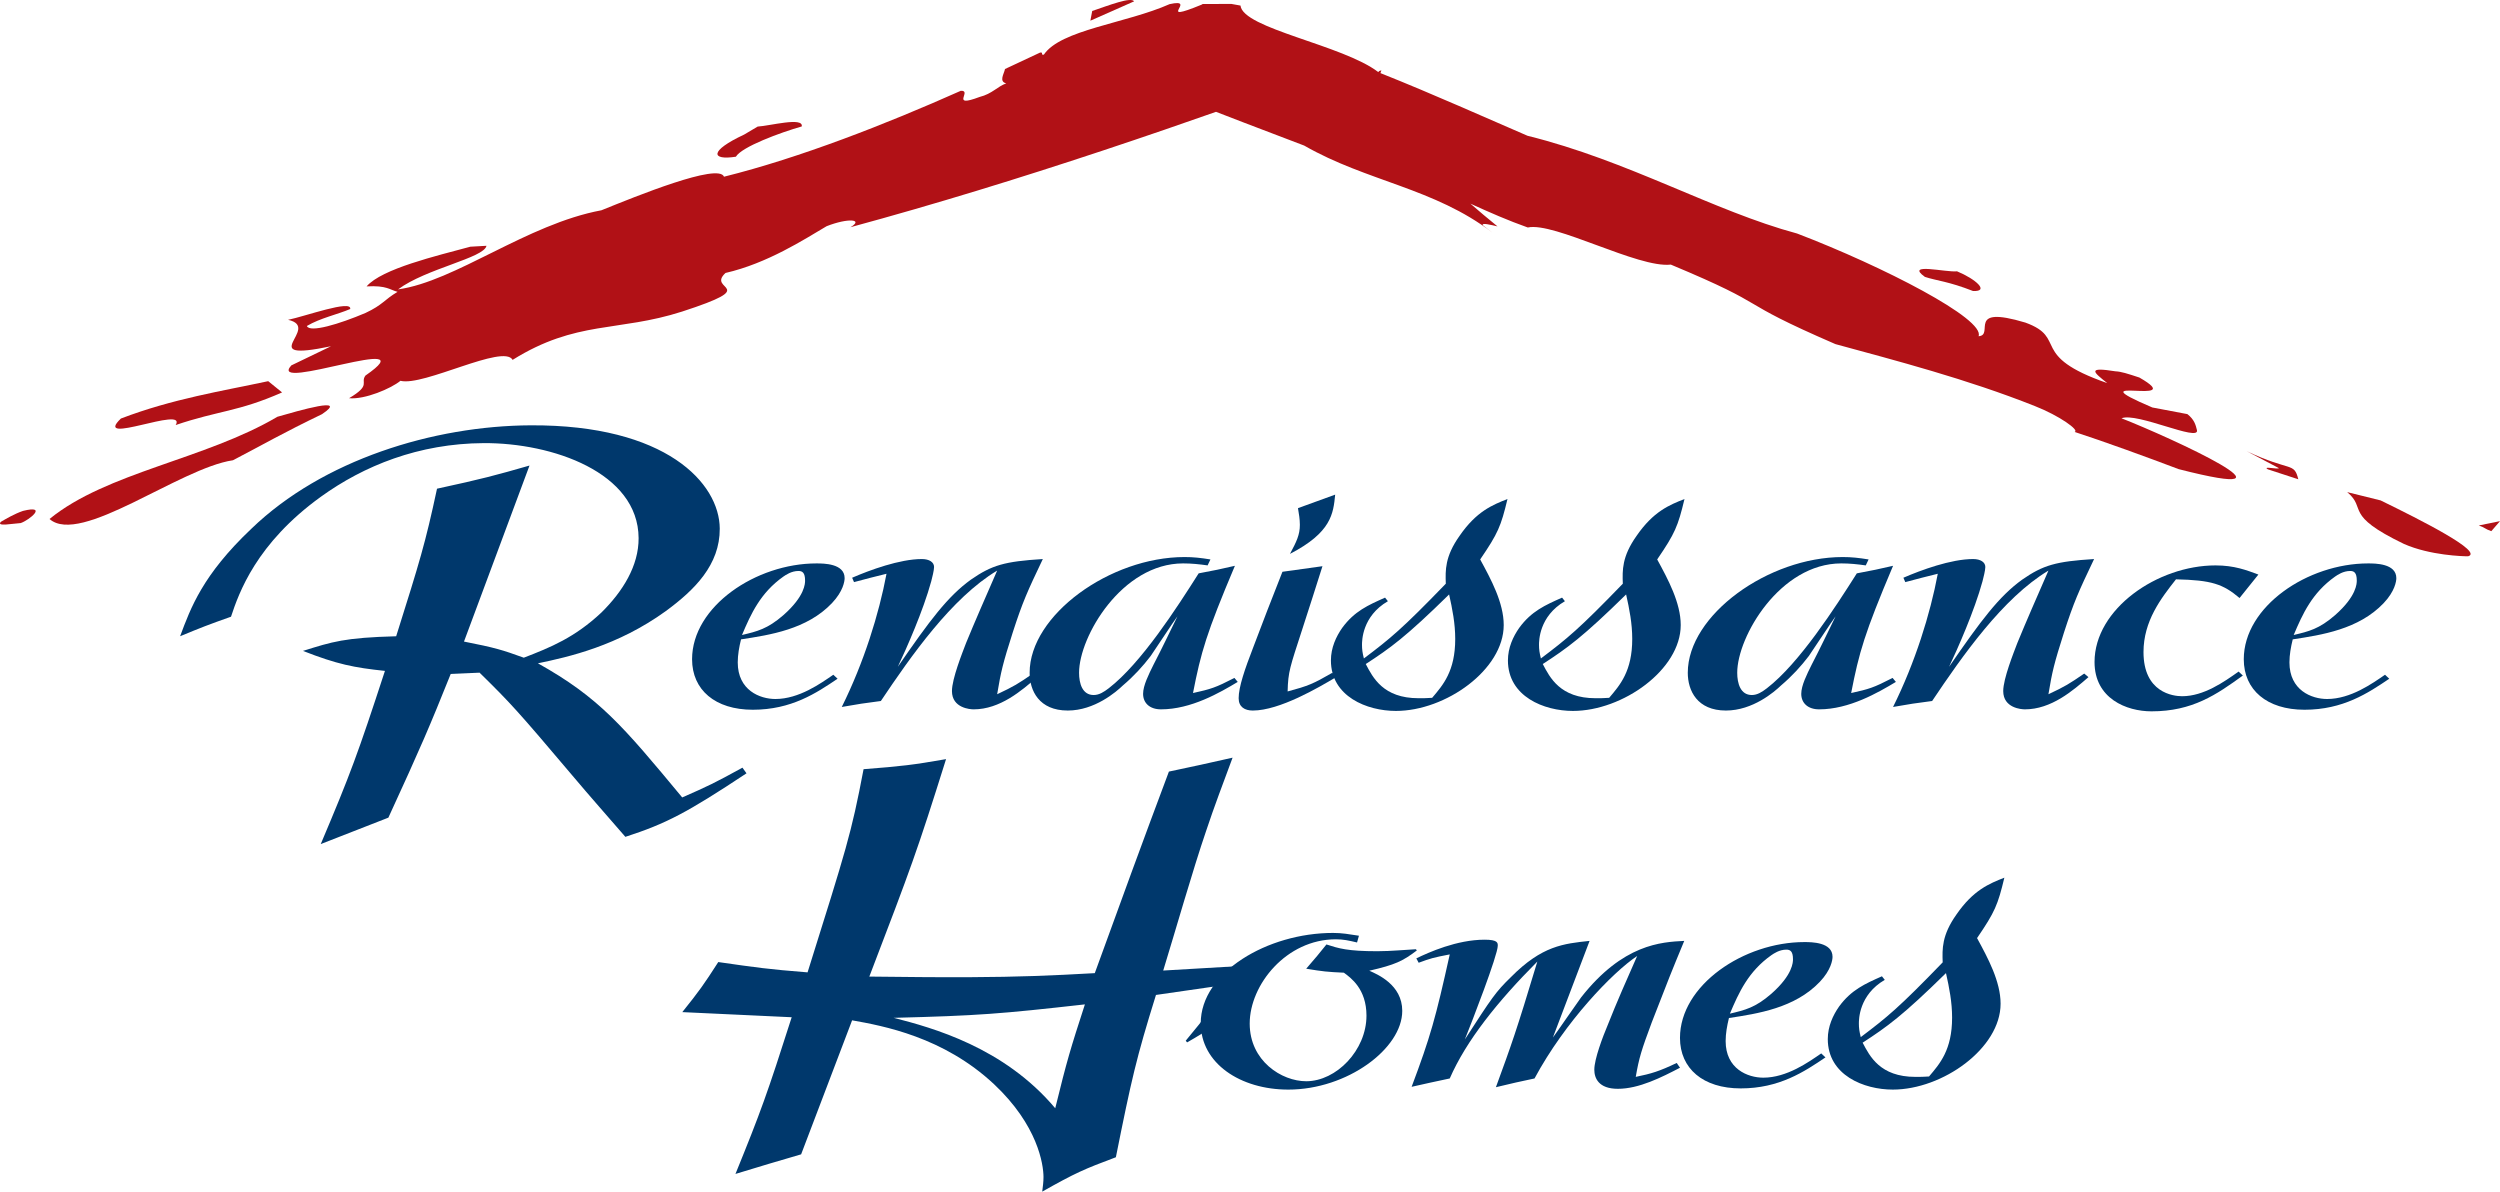
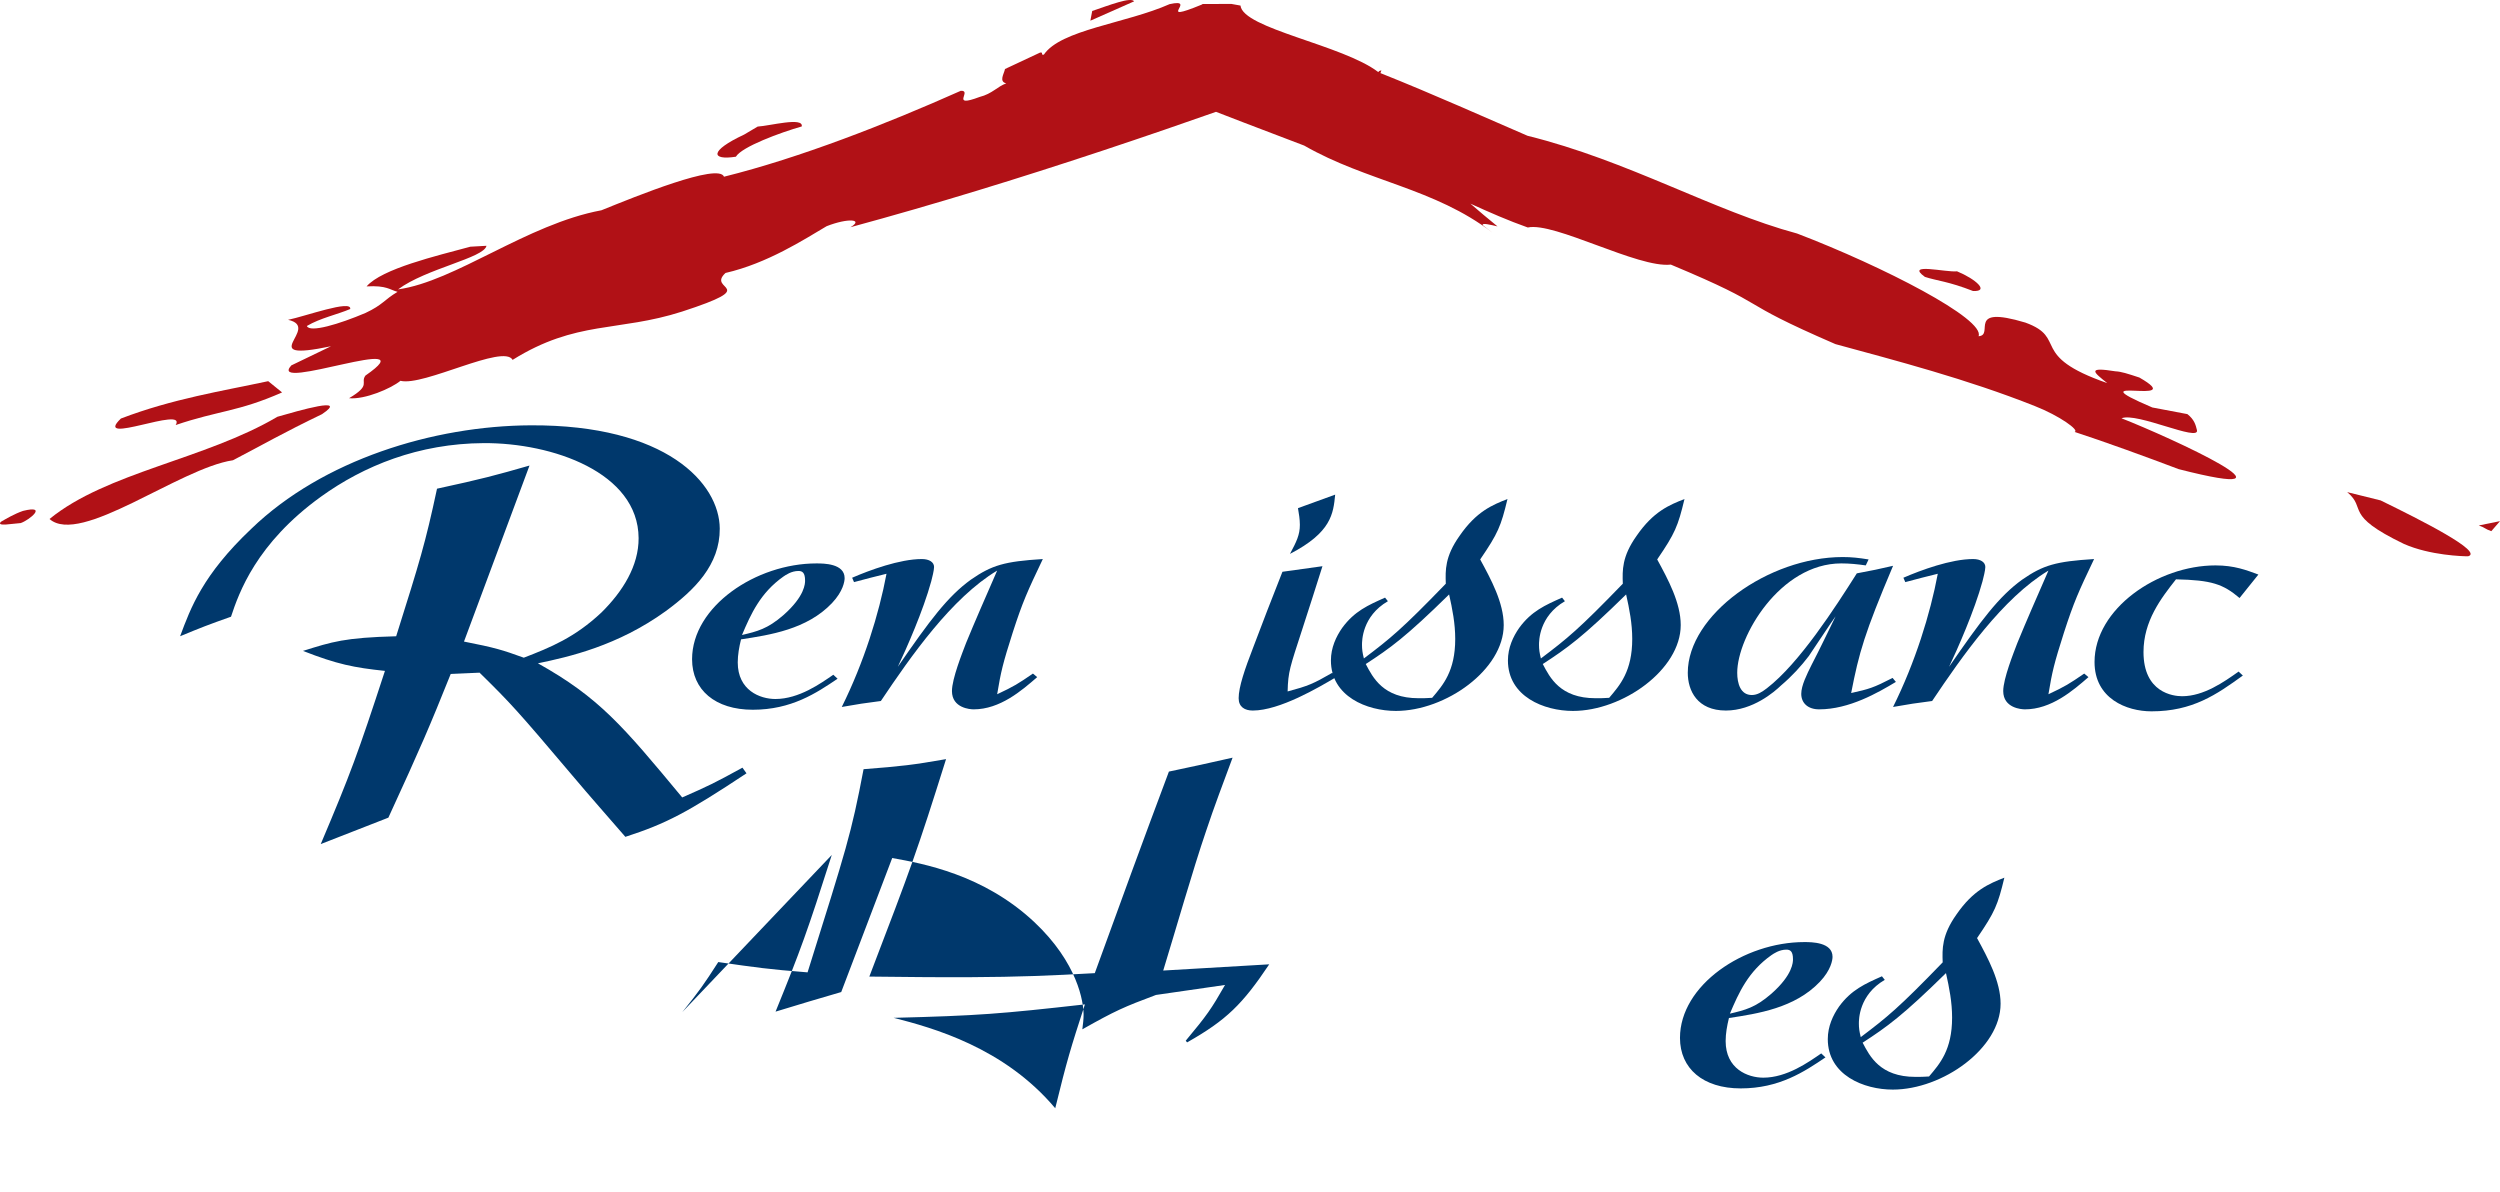
<svg xmlns="http://www.w3.org/2000/svg" version="1.1" x="0px" y="0px" width="378.763px" height="180.536px" viewBox="0 0 378.763 180.536" style="enable-background:new 0 0 378.763 180.536;" xml:space="preserve">
  <style type="text/css">
	.st0{fill:#B11116;}
	.st1{fill:#00386C;}
</style>
  <defs>
</defs>
  <g>
    <g>
      <g>
        <path class="st0" d="M364.212,82.409c-9.254-4.459-5.535-5.289-8.599-7.849l5.062,1.255c6.199,3.025,15.66,7.807,13.251,8.467     C373.22,84.287,368.172,84.157,364.212,82.409z" />
        <path class="st0" d="M377.446,80.476c-0.915-0.301-0.986-0.568-1.898-0.865l3.216-0.656L377.446,80.476z" />
-         <path class="st0" d="M348.204,72.614l-4.594-1.502c-0.985-0.564,1.704,0.069,1.637-0.195l-4.85-2.558     C347.088,71.519,347.552,69.966,348.204,72.614z" />
        <path class="st0" d="M291.631,41.95c-3.079-2.224,3.22-0.653,4.87-0.843c2.822,1.164,4.985,3.088,2.423,2.982     C295.178,42.622,293.473,42.551,291.631,41.95z" />
        <g>
          <path class="st0" d="M321.418,63.372c2.304-0.951,11.88,3.641,11.43,1.789c-0.196-0.796-0.393-1.588-1.448-2.421l-5.311-1.005      c-12.278-5.231,5.914-0.018-1.965-4.538c-1.839-0.603-2.757-0.902-3.611-0.939c-4.401-0.707-3.353,0.123-1.252,1.785      c-12.015-4.173-5.893-6.799-12.4-9.167c-9.118-2.735-4.598,1.908-7.099,2.065c1.058-2.578-14.43-10.56-27.488-15.559      c-12.681-3.415-25.542-11.026-40.841-14.809c-6.152-2.644-14.133-6.245-22.293-9.498l0.15-0.408      c-0.242,0.037-0.412,0.115-0.466,0.261c-5.361-4.122-20.517-6.582-20.883-10.083l-0.784-0.142l-0.392-0.071l-0.196-0.036      l-0.006-0.001l-0.002,0c-1.94,0.007,4.343-0.016-4.35,0.016h-0.001l0,0.001l-0.003,0.001l-0.011,0.007l-0.021,0.013      l-0.043,0.025l-0.086,0.051c-7.251,2.974-0.403-1.071-4.843-0.083c-6.631,2.936-16.513,3.869-19.06,7.662      c-0.614,0.037,0.065-0.367-0.551-0.329l-5.329,2.495c-0.14,0.736-0.97,1.879,0.185,2.179c-1.292,0.438-2.127,1.583-4.03,2.055      c-4.582,1.725-1.018-1.035-2.857-0.93c-11.28,5.03-24.408,10.167-35.873,13.016c-0.8-2.145-13.304,2.955-18.569,5.084      c-11.325,2.11-22.084,10.757-30.816,11.988c4.25-3.164,13.05-4.764,13.4-6.607l-2.451,0.139      c-5.122,1.391-13.38,3.326-15.714,6.013c3.063-0.174,3.539,0.528,4.693,0.825c-2.052,1.213-2.196,1.95-4.862,3.201      c-3.963,1.685-8.475,3.042-8.878,1.971c2.059-1.214,4.584-1.724,6.566-2.569c0.288-1.478-6.891,1.127-9.416,1.637      c5.239,1.156-5.5,6.52,6.512,4.003l-6.019,2.902c-3.848,4.233,21.02-5.225,11.228,1.542c-0.825,1.144,0.944,1.406-2.481,3.428      c2.382,0.23,6.351-1.46,7.789-2.637c3.472,0.891,15.639-5.644,16.992-3.171c9.656-6.029,15.971-4.202,25.669-7.315      c12.295-3.994,3.636-3.13,6.584-5.852c6.351-1.462,11.899-5.067,15.322-7.086c3.278-1.284,5.662-1.056,3.607,0.156      c12.801-3.474,25.537-7.4,38.174-11.594c6.318-2.097,12.612-4.261,18.876-6.469l1.174-0.414l0.587-0.208l0.147-0.052      l0.073-0.026c-13.729,0.049-3.795,0.018-6.855,0.031l0.018,0.007l0.036,0.014l0.29,0.113l2.319,0.903l4.639,1.792l9.273,3.535      c9.458,5.435,19.73,6.437,28.498,13.18l-1.457-1.125c-0.125-0.392,1.191-0.051,2.24,0.187c-1.433-1.166-2.806-2.317-4.108-3.448      c2.859,1.308,5.766,2.578,8.699,3.616c4.012-0.881,16.741,6.2,21.669,5.62c16.02,6.696,8.857,5.087,24.942,12.048      c9.061,2.474,19.894,5.283,30.203,9.382c3.743,1.467,6.831,3.694,6.038,3.924c4.594,1.497,11.088,3.865,15.756,5.635      C350.827,76.391,328.9,66.306,321.418,63.372z" />
          <path class="st0" d="M121.47,19.156c0.283-1.476-4.838-0.084-6.679,0.021l-2.052,1.214c-5.334,2.494-5.004,3.937-1.249,3.352      C112.383,22.234,118.257,20.072,121.47,19.156z" />
          <path class="st0" d="M165.476,1.662l-0.28,1.475l6.629-2.934C171.354-0.501,168.076,0.782,165.476,1.662z" />
          <path class="st0" d="M26.617,64.395c6.49-2.199,9.488-2.006,16.12-4.941l-2.101-1.705c-6.957,1.496-14.458,2.657-22.319,5.662      C13.858,67.683,28.412,61.371,26.617,64.395z" />
          <path class="st0" d="M42.027,63.143c-10.947,6.467-25.884,8.42-34.526,15.488c4.671,4.109,19.688-7.703,27.795-8.899      c4.726-2.462,7.464-4.081,13.484-6.98C52.954,59.958,45.235,62.227,42.027,63.143z" />
          <path class="st0" d="M3.49,77.403c-1.294,0.438-2.666,1.249-3.352,1.654c-0.752,0.771,1.776,0.262,3,0.19      C4.432,78.81,7.318,76.452,3.49,77.403z" />
        </g>
      </g>
    </g>
  </g>
  <g>
    <path class="st1" d="M70.296,97.202c4.681,0.92,5.802,1.258,9.062,2.443c4.058-1.566,7.711-3.045,11.758-6.843   c3.237-3.193,5.657-7.07,5.636-11.277c-0.052-9.96-13.089-14.443-23.459-14.39c-9.861,0.051-18.181,3.442-24.663,8.113   c-9.826,7.091-12.431,14.575-13.632,18.187c-3.451,1.22-4.567,1.656-7.712,2.96c1.605-4.301,3.409-9.292,10.794-16.285   c10.825-10.445,27.575-15.597,42.316-15.672c20.537-0.106,28.615,8.782,28.65,15.651c0.028,5.495-3.815,9.293-8.171,12.492   c-7.293,5.275-14.707,6.945-19.379,7.914c9.279,5.19,12.859,9.465,21.862,20.322c3.957-1.737,4.87-2.171,9.127-4.512l0.614,0.855   c-9.017,5.972-12.16,7.618-18.353,9.626c-2.659-3.078-5.318-6.069-7.978-9.232c-8.389-9.917-9.411-11.028-14.111-15.641   l-4.37,0.194c-3.213,8.002-4.418,10.841-9.445,21.771l-10.248,4.003c4.52-10.67,5.623-13.682,9.727-26.238   c-4.68-0.492-7.224-0.993-12.419-3.027c4.466-1.397,6.293-2.008,14.12-2.219c3.602-11.439,4.402-14.02,6.189-22.357   c6.905-1.496,8.834-2.02,14.012-3.507L70.296,97.202z" />
  </g>
  <g>
-     <path class="st1" d="M103.371,153.341c2.626-3.276,3.232-4.138,5.451-7.584c5.799,0.829,7.427,1.078,13.529,1.562   c5.902-18.834,6.604-20.897,8.484-30.782c5.895-0.46,7.418-0.64,12.497-1.525c-4.401,14.019-5.203,16.169-11.624,32.945   c5.186,0.059,10.371,0.118,15.149,0.094c7.523-0.039,12.301-0.235,19.009-0.614c3.71-10.234,7.419-20.386,11.23-30.538   c4.57-0.968,4.977-1.056,9.647-2.109c-1.404,3.785-2.809,7.484-4.009,11.097c-2.004,5.85-4.7,15.307-6.5,21.155   c6.2-0.376,8.029-0.472,16.059-0.941c-4.036,6.031-6.463,8.447-12.444,11.827l-0.204-0.257c3.233-3.88,3.838-4.742,5.954-8.445   l-10.464,1.514c-3.001,9.633-3.696,12.727-6.075,24.588c-4.871,1.828-6.088,2.351-11.157,5.209c0.098-0.858,0.196-1.46,0.192-2.233   c-0.01-1.889-0.855-7.809-7.495-14.043c-7.661-7.172-16.82-8.843-21.502-9.677l-7.724,20.304c-4.468,1.31-5.381,1.572-9.949,2.97   c3.815-9.378,4.818-12.131,8.52-23.741L103.371,153.341z M135.401,154.206c5.905,1.516,16.696,4.465,24.472,13.699   c1.792-7.309,2.292-8.942,4.494-15.736C151.563,153.608,148.21,153.884,135.401,154.206z" />
+     <path class="st1" d="M103.371,153.341c2.626-3.276,3.232-4.138,5.451-7.584c5.799,0.829,7.427,1.078,13.529,1.562   c5.902-18.834,6.604-20.897,8.484-30.782c5.895-0.46,7.418-0.64,12.497-1.525c-4.401,14.019-5.203,16.169-11.624,32.945   c5.186,0.059,10.371,0.118,15.149,0.094c7.523-0.039,12.301-0.235,19.009-0.614c3.71-10.234,7.419-20.386,11.23-30.538   c4.57-0.968,4.977-1.056,9.647-2.109c-1.404,3.785-2.809,7.484-4.009,11.097c-2.004,5.85-4.7,15.307-6.5,21.155   c6.2-0.376,8.029-0.472,16.059-0.941c-4.036,6.031-6.463,8.447-12.444,11.827l-0.204-0.257c3.233-3.88,3.838-4.742,5.954-8.445   l-10.464,1.514c-4.871,1.828-6.088,2.351-11.157,5.209c0.098-0.858,0.196-1.46,0.192-2.233   c-0.01-1.889-0.855-7.809-7.495-14.043c-7.661-7.172-16.82-8.843-21.502-9.677l-7.724,20.304c-4.468,1.31-5.381,1.572-9.949,2.97   c3.815-9.378,4.818-12.131,8.52-23.741L103.371,153.341z M135.401,154.206c5.905,1.516,16.696,4.465,24.472,13.699   c1.792-7.309,2.292-8.942,4.494-15.736C151.563,153.608,148.21,153.884,135.401,154.206z" />
  </g>
  <g>
    <path class="st1" d="M126.896,102.832c-3.211,2.169-6.991,4.698-12.841,4.698c-5.707,0-9.202-3.012-9.202-7.65   c0-8.012,9.701-14.519,18.832-14.519c1.07,0,4.28,0,4.28,2.229c0,0.481-0.214,1.988-1.926,3.795   c-3.78,3.976-9.416,4.819-13.768,5.482c-0.285,1.144-0.499,2.35-0.499,3.494c0,4.217,3.353,5.542,5.706,5.542   c3.567,0,6.849-2.35,8.774-3.675L126.896,102.832z M118.692,93.193c3.281-2.892,3.281-4.819,3.281-5.241   c0-1.205-0.428-1.446-0.998-1.446c-1.07,0-1.927,0.603-2.283,0.844c-3.495,2.47-4.922,5.663-6.277,8.855   C114.698,95.663,116.267,95.302,118.692,93.193z" />
    <path class="st1" d="M129.103,87.53c2.64-1.144,7.205-2.831,10.558-2.831c1.142,0,1.855,0.481,1.855,1.205   c0,0.482-0.286,1.626-0.429,2.168c-1.213,4.458-3.78,10.241-5.064,12.952c4.851-7.048,7.562-10.663,11.057-13.192   c3.21-2.229,5.137-2.771,10.914-3.133c-2.354,4.939-3.067,6.506-4.565,11.145c-1.498,4.699-1.783,5.903-2.354,9.338   c2.568-1.205,3.139-1.566,5.421-3.133l0.643,0.542c-2.355,2.048-5.636,4.88-9.63,4.88c-0.5,0-3.282-0.181-3.282-2.771   c0-1.867,1.569-5.783,2.141-7.289c1.284-3.133,2.996-7.049,4.708-10.964c-6.92,4.156-13.055,12.952-17.62,19.759   c-2.854,0.361-3.067,0.422-5.921,0.904c3.354-6.747,5.636-14.097,6.777-20.182c-2.283,0.542-2.568,0.663-4.922,1.266L129.103,87.53   z" />
-     <path class="st1" d="M187.524,103.313c-2.711,1.627-7.062,4.157-11.628,4.157c-1.712,0-2.711-0.964-2.711-2.35   c0-1.266,0.857-2.952,1.569-4.397c1.284-2.47,2.426-4.88,3.639-7.35c-0.643,0.843-3.425,5.12-4.066,6.024   c-1.142,1.506-2.568,3.072-4.209,4.457c-0.998,0.964-4.28,3.796-8.346,3.796c-4.352,0-5.778-3.013-5.778-5.724   c0-8.734,12.198-17.53,23.469-17.53c1.355,0,2.426,0.121,3.924,0.362l-0.428,0.903c-1.284-0.181-2.426-0.302-3.71-0.302   c-9.273,0-15.765,11.085-15.765,16.566c0,1.627,0.499,3.374,2.211,3.374c0.856,0,1.569-0.482,2.283-1.024   c4.922-3.795,10.344-12.229,13.625-17.409c2.567-0.482,3.139-0.603,5.492-1.145c-4.351,10.301-5.136,13.072-6.349,19.277   c2.711-0.603,3.353-0.783,6.277-2.29L187.524,103.313z" />
    <path class="st1" d="M200.36,85.783c-0.428,1.386-2.568,8.072-3.067,9.579c-1.854,5.723-2.14,6.385-2.211,9.397   c3.138-0.844,3.852-1.144,6.776-2.832l0.57,0.663c-2.64,1.566-8.56,5.061-12.626,5.061c-1.213,0-2.14-0.542-2.14-1.868   c0-1.687,0.927-4.397,2.211-7.711c1.284-3.434,2.854-7.47,4.423-11.445L200.36,85.783z M202.286,74.939   c-0.285,2.892-0.57,5.724-6.848,8.977c0.998-1.867,1.498-2.892,1.498-4.397c0-0.844-0.143-1.688-0.286-2.53L202.286,74.939z" />
    <path class="st1" d="M210.274,91.085c-3.924,2.289-3.924,6.023-3.924,6.626c0,0.663,0.071,1.205,0.285,2.049   c3.995-3.013,5.778-4.458,12.412-11.326c-0.071-2.048-0.143-4.096,2.069-7.229c2.567-3.735,4.993-4.699,7.276-5.603   c-0.999,4.156-1.427,5.181-4.138,9.157c1.641,3.012,3.567,6.565,3.567,9.939c0,6.747-8.775,13.012-16.336,13.012   c-4.351,0-9.844-2.168-9.844-7.65c0-1.928,0.784-3.614,1.712-4.939c1.854-2.53,3.924-3.434,6.491-4.578L210.274,91.085z    M214.911,105.783c0.642,0,1.355,0,2.068-0.06c1.641-1.928,3.495-4.036,3.495-8.916c0-2.35-0.428-4.519-0.927-6.747   c-6.563,6.446-8.917,8.133-12.627,10.542C207.991,102.651,209.56,105.783,214.911,105.783z" />
    <path class="st1" d="M237.092,91.085c-3.924,2.289-3.924,6.023-3.924,6.626c0,0.663,0.071,1.205,0.285,2.049   c3.995-3.013,5.778-4.458,12.412-11.326c-0.071-2.048-0.143-4.096,2.069-7.229c2.567-3.735,4.993-4.699,7.276-5.603   c-0.999,4.156-1.427,5.181-4.138,9.157c1.641,3.012,3.566,6.565,3.566,9.939c0,6.747-8.774,13.012-16.336,13.012   c-4.351,0-9.844-2.168-9.844-7.65c0-1.928,0.784-3.614,1.712-4.939c1.854-2.53,3.924-3.434,6.491-4.578L237.092,91.085z    M241.729,105.783c0.642,0,1.355,0,2.068-0.06c1.641-1.928,3.495-4.036,3.495-8.916c0-2.35-0.428-4.519-0.927-6.747   c-6.563,6.446-8.917,8.133-12.627,10.542C234.809,102.651,236.378,105.783,241.729,105.783z" />
    <path class="st1" d="M287.237,103.313c-2.711,1.627-7.062,4.157-11.628,4.157c-1.712,0-2.71-0.964-2.71-2.35   c0-1.266,0.855-2.952,1.569-4.397c1.283-2.47,2.425-4.88,3.638-7.35c-0.642,0.843-3.424,5.12-4.066,6.024   c-1.141,1.506-2.567,3.072-4.208,4.457c-0.999,0.964-4.28,3.796-8.347,3.796c-4.352,0-5.778-3.013-5.778-5.724   c0-8.734,12.198-17.53,23.47-17.53c1.355,0,2.425,0.121,3.923,0.362l-0.428,0.903c-1.284-0.181-2.426-0.302-3.709-0.302   c-9.274,0-15.766,11.085-15.766,16.566c0,1.627,0.499,3.374,2.212,3.374c0.855,0,1.569-0.482,2.282-1.024   c4.922-3.795,10.344-12.229,13.625-17.409c2.568-0.482,3.139-0.603,5.493-1.145c-4.352,10.301-5.137,13.072-6.35,19.277   c2.711-0.603,3.353-0.783,6.278-2.29L287.237,103.313z" />
    <path class="st1" d="M288.375,87.53c2.64-1.144,7.205-2.831,10.558-2.831c1.142,0,1.854,0.481,1.854,1.205   c0,0.482-0.285,1.626-0.428,2.168c-1.213,4.458-3.78,10.241-5.064,12.952c4.851-7.048,7.561-10.663,11.057-13.192   c3.21-2.229,5.136-2.771,10.914-3.133c-2.354,4.939-3.067,6.506-4.565,11.145c-1.498,4.699-1.783,5.903-2.353,9.338   c2.567-1.205,3.139-1.566,5.421-3.133l0.643,0.542c-2.354,2.048-5.636,4.88-9.631,4.88c-0.499,0-3.281-0.181-3.281-2.771   c0-1.867,1.569-5.783,2.141-7.289c1.283-3.133,2.995-7.049,4.708-10.964c-6.92,4.156-13.055,12.952-17.62,19.759   c-2.854,0.361-3.067,0.422-5.921,0.904c3.352-6.747,5.636-14.097,6.777-20.182c-2.283,0.542-2.568,0.663-4.923,1.266L288.375,87.53   z" />
    <path class="st1" d="M339.803,102.349c-3.994,2.892-7.633,5.422-13.839,5.422c-3.78,0-8.631-1.928-8.631-7.47   c0-8.072,9.559-14.639,18.333-14.639c2.853,0,4.708,0.723,6.491,1.386l-2.853,3.554c-2.497-2.108-4.209-2.711-9.63-2.831   c-2.283,2.892-4.922,6.325-4.922,11.024c0,6.145,4.493,6.687,5.849,6.687c3.282,0,6.35-2.169,8.56-3.735L339.803,102.349z" />
-     <path class="st1" d="M361.986,102.832c-3.21,2.169-6.99,4.698-12.84,4.698c-5.707,0-9.202-3.012-9.202-7.65   c0-8.012,9.701-14.519,18.832-14.519c1.07,0,4.28,0,4.28,2.229c0,0.481-0.214,1.988-1.926,3.795   c-3.781,3.976-9.416,4.819-13.768,5.482c-0.285,1.144-0.5,2.35-0.5,3.494c0,4.217,3.354,5.542,5.707,5.542   c3.566,0,6.849-2.35,8.774-3.675L361.986,102.832z M353.783,93.193c3.281-2.892,3.281-4.819,3.281-5.241   c0-1.205-0.428-1.446-0.999-1.446c-1.069,0-1.926,0.603-2.282,0.844c-3.495,2.47-4.922,5.663-6.277,8.855   C349.788,95.663,351.357,95.302,353.783,93.193z" />
  </g>
  <g>
-     <path class="st1" d="M214.659,143.996c-2.14,1.626-3.281,2.168-7.205,3.072c1.213,0.542,4.994,2.108,4.994,6.084   c0,5.723-8.347,11.928-17.263,11.928c-7.276,0-13.268-3.976-13.268-10.061c0-7.711,10.129-13.675,20.045-13.675   c1.355,0,2.354,0.181,3.923,0.422l-0.285,1.024c-1.284-0.302-2.068-0.482-3.21-0.482c-7.49,0-13.054,6.868-13.054,12.771   c0,5.663,4.851,8.735,8.56,8.735c4.565,0,9.131-4.699,9.131-9.94c0-4.036-2.354-5.723-3.424-6.506   c-2.568-0.12-3.139-0.181-5.707-0.603c1.498-1.747,1.926-2.229,3.067-3.675c1.854,0.603,3.21,1.025,7.704,1.025   c1.142,0,2.141-0.061,3.067-0.12l2.782-0.181L214.659,143.996z" />
-     <path class="st1" d="M235.271,157.188c0.642-0.843,3.566-5.12,4.279-6.084c6.35-8.072,12.127-8.374,15.623-8.555   c-1.998,4.819-2.354,5.723-4.923,12.35c-1.569,4.217-1.926,5.361-2.425,8.253c2.354-0.482,3.566-0.843,6.206-2.108l0.499,0.723   c-2.782,1.446-6.206,3.193-9.416,3.193c-2.925,0-3.566-1.627-3.566-2.892c0-1.627,1.284-5,1.997-6.687   c1.427-3.615,2.925-6.988,4.494-10.543c-3.709,2.47-10.914,9.94-15.551,18.555c-2.354,0.481-3.281,0.723-5.85,1.325   c2.354-6.445,3.067-8.373,6.277-19.036c-6.064,6.084-10.771,11.988-13.269,17.711c-1.141,0.241-4.779,1.024-5.777,1.265   c2.852-7.59,3.638-10.422,5.777-20.061c-2.496,0.482-2.925,0.603-4.708,1.266l-0.356-0.663c1.855-0.903,6.135-2.831,10.344-2.831   c1.997,0,1.997,0.482,1.997,0.903c0,1.446-3.923,11.566-4.993,14.218c4.138-6.386,4.637-7.169,6.99-9.458   c4.709-4.76,7.99-5.061,11.913-5.482L235.271,157.188z" />
    <path class="st1" d="M276.568,160.201c-3.21,2.168-6.99,4.698-12.84,4.698c-5.707,0-9.202-3.012-9.202-7.65   c0-8.013,9.701-14.519,18.832-14.519c1.07,0,4.28,0,4.28,2.229c0,0.481-0.214,1.987-1.926,3.795   c-3.781,3.976-9.416,4.819-13.768,5.482c-0.285,1.145-0.5,2.35-0.5,3.494c0,4.217,3.354,5.543,5.707,5.543   c3.566,0,6.849-2.35,8.774-3.675L276.568,160.201z M268.365,150.562c3.281-2.892,3.281-4.819,3.281-5.241   c0-1.205-0.428-1.446-0.999-1.446c-1.069,0-1.926,0.603-2.282,0.844c-3.495,2.47-4.922,5.662-6.277,8.855   C264.37,153.032,265.939,152.671,268.365,150.562z" />
    <path class="st1" d="M285.553,148.453c-3.924,2.29-3.924,6.024-3.924,6.627c0,0.663,0.071,1.205,0.285,2.049   c3.995-3.013,5.778-4.458,12.412-11.326c-0.071-2.048-0.142-4.096,2.069-7.229c2.567-3.735,4.993-4.699,7.276-5.603   c-0.999,4.156-1.427,5.181-4.138,9.156c1.641,3.013,3.566,6.566,3.566,9.94c0,6.747-8.775,13.012-16.336,13.012   c-4.351,0-9.844-2.168-9.844-7.65c0-1.928,0.784-3.614,1.712-4.939c1.854-2.53,3.924-3.435,6.491-4.579L285.553,148.453z    M290.19,163.152c0.642,0,1.355,0,2.068-0.06c1.641-1.928,3.495-4.036,3.495-8.916c0-2.35-0.428-4.519-0.927-6.747   c-6.563,6.445-8.917,8.133-12.627,10.542C283.27,160.019,284.839,163.152,290.19,163.152z" />
  </g>
</svg>